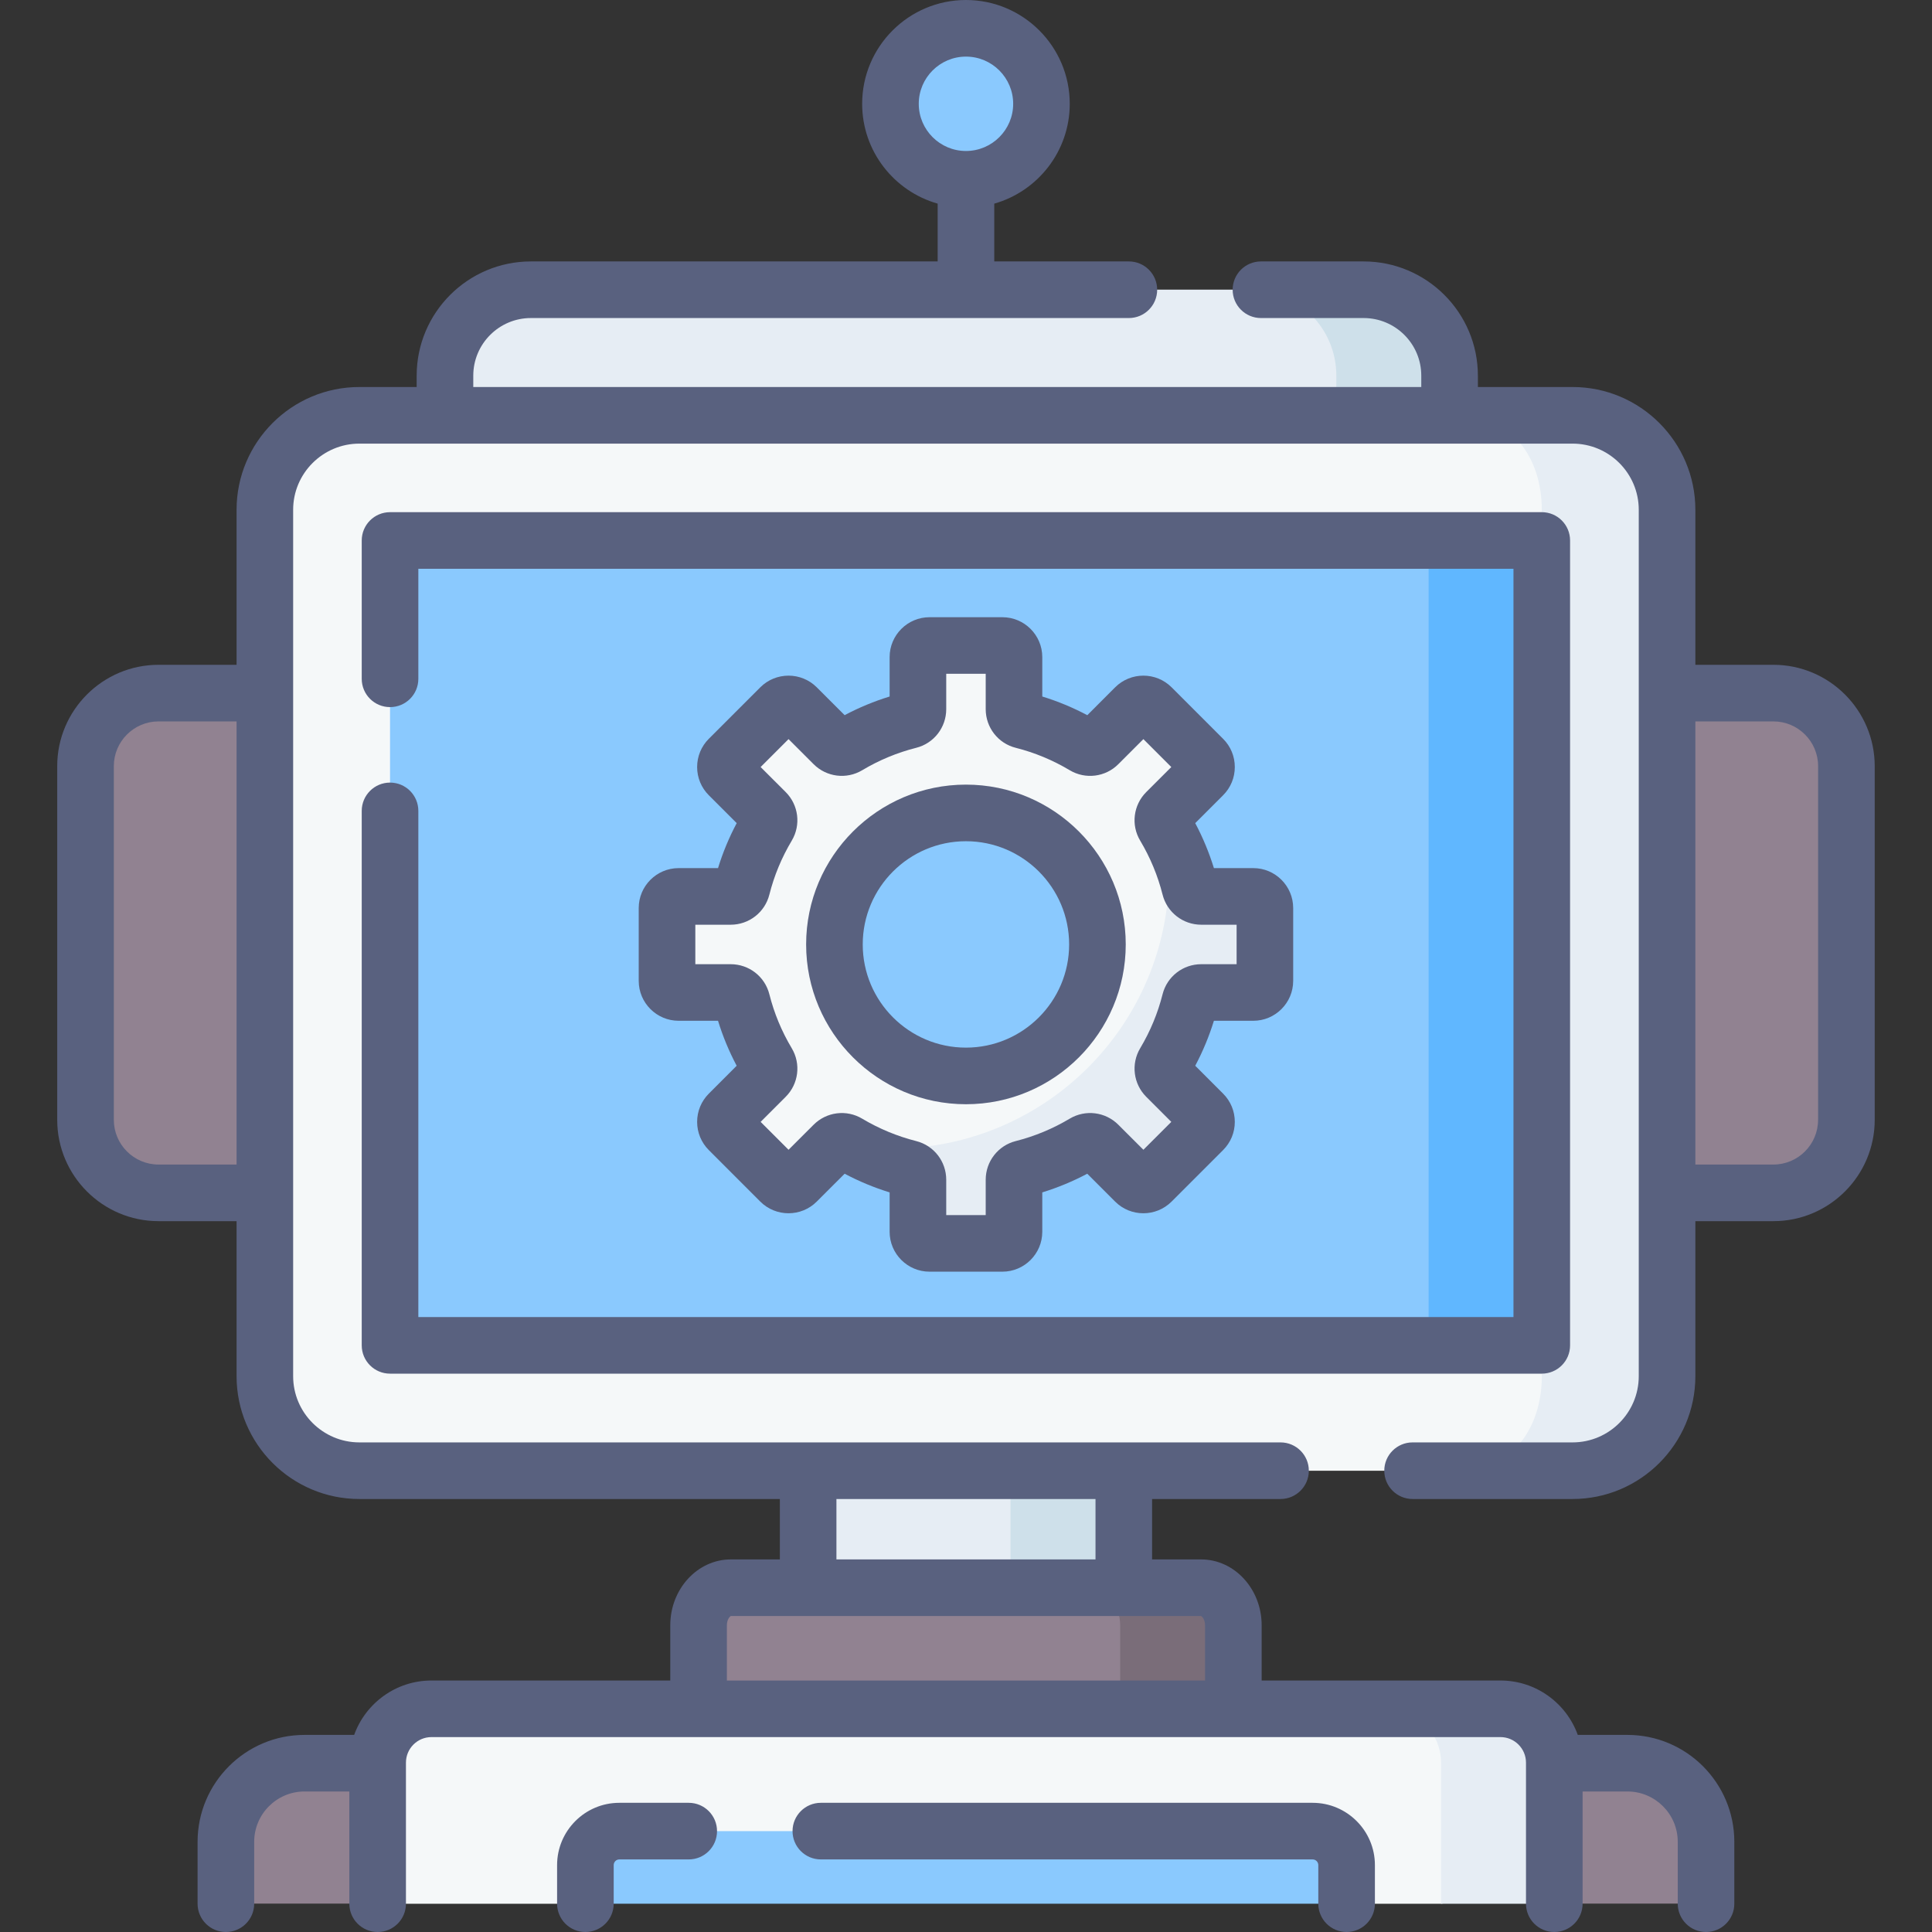
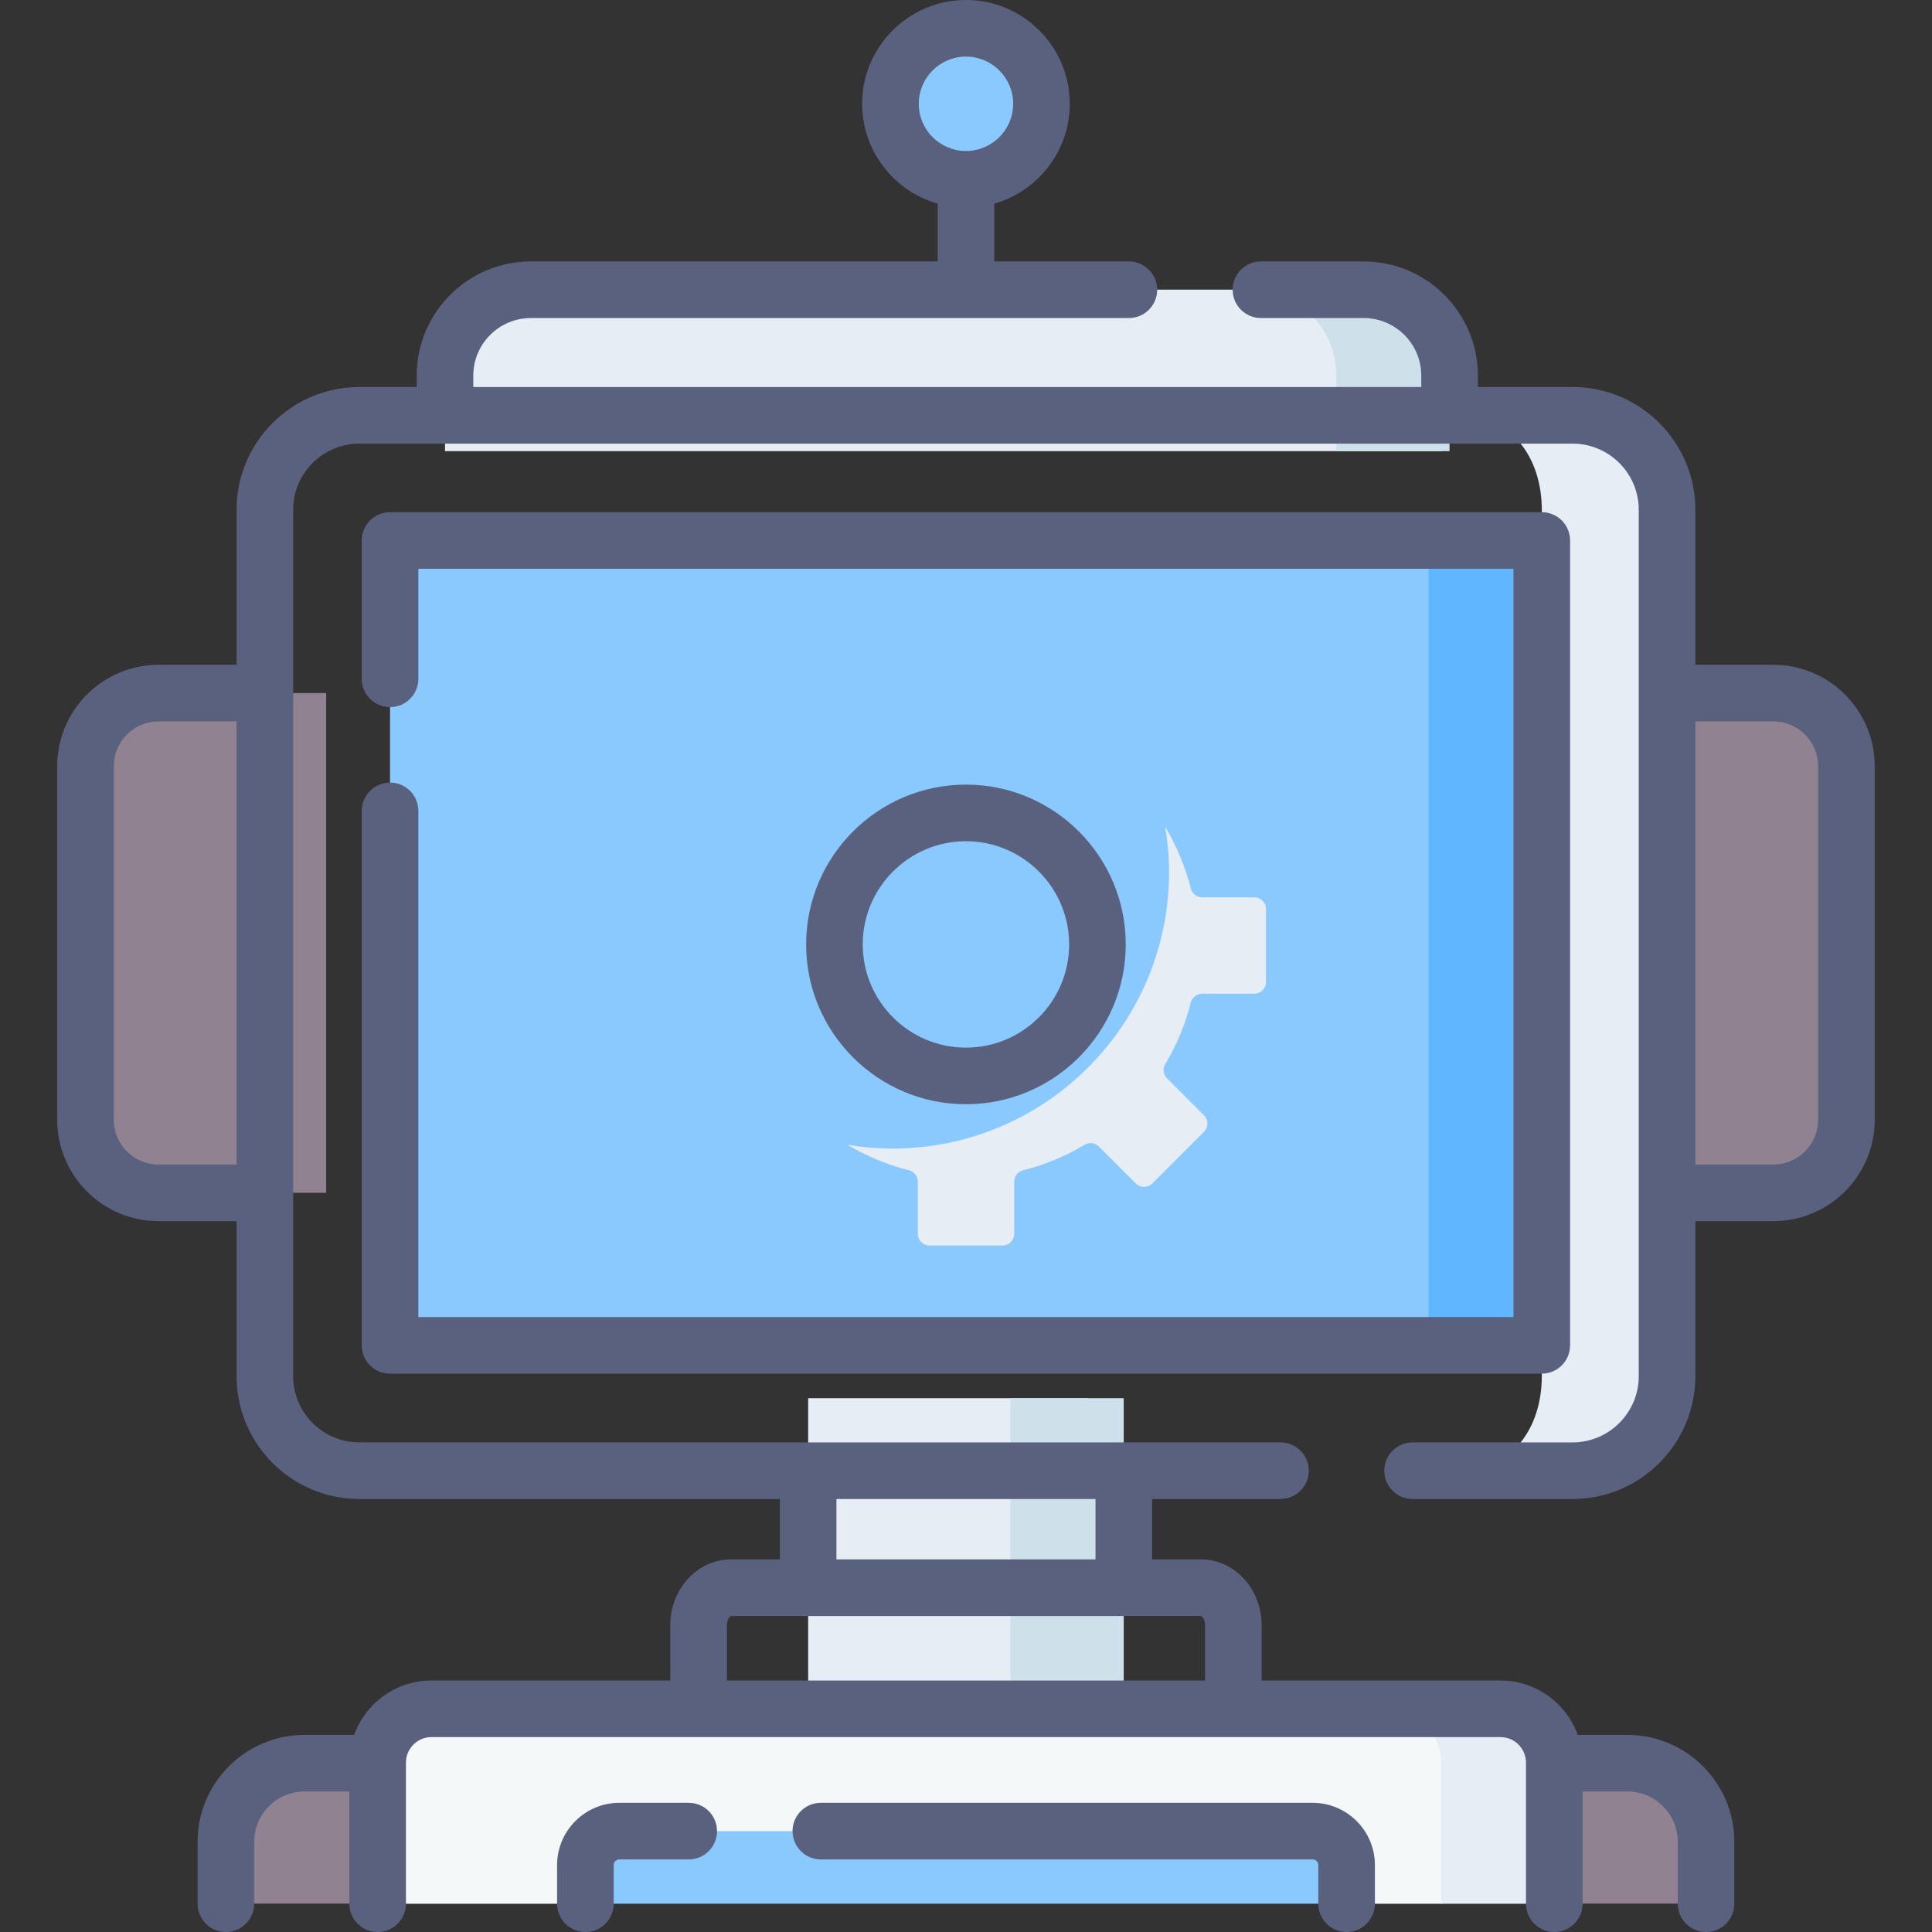
<svg xmlns="http://www.w3.org/2000/svg" width="60" height="60" viewBox="0 0 60 60" fill="none">
  <rect x="0" y="0" width="60" height="60" fill="#333333" stroke="none" />
  <path d="M44.785 14.011H13.82V11.665C13.82 10.191 15.015 8.996 16.489 8.996H39.186L42.35 9.23C43.824 9.23 44.785 10.191 44.785 11.665V14.011Z" fill="#E6EDF4" />
  <path d="M29.997 5.568C31.292 5.568 32.342 4.519 32.342 3.224C32.342 1.929 31.292 0.879 29.997 0.879C28.702 0.879 27.652 1.929 27.652 3.224C27.652 4.519 28.702 5.568 29.997 5.568Z" fill="#8AC9FE" />
  <path d="M42.348 8.996H38.832C40.306 8.996 41.501 10.191 41.501 11.665V14.011H45.017V11.665C45.017 10.191 43.822 8.996 42.348 8.996Z" fill="#CEE0EA" />
  <path d="M25.098 43.422H33.784V52.292H25.098V43.422Z" fill="#E6EDF4" />
  <path d="M31.383 43.422H34.898V52.292H31.383V43.422Z" fill="#CEE0EA" />
-   <path d="M21.695 54.031V50.476C21.695 49.831 22.144 49.309 22.698 49.309H34.019L36.922 49.57C37.477 49.57 37.925 50.093 37.925 50.737L37.865 54.031H21.695Z" fill="#918291" />
-   <path d="M37.301 49.309H33.785C34.339 49.309 34.788 49.831 34.788 50.476V54.031H38.304V50.476C38.304 49.831 37.855 49.309 37.301 49.309Z" fill="#7A6D79" />
  <path d="M50.541 54.754C51.889 54.754 52.983 55.847 52.983 57.196V58.649C52.983 58.908 52.773 59.118 52.514 59.118H48.27L45.944 57.991H13.511L11.728 59.118H7.484C7.226 59.118 7.016 58.908 7.016 58.649V57.196C7.016 55.847 8.109 54.754 9.458 54.754H50.541Z" fill="#918291" />
  <path d="M10.129 21.523V37.043H4.924C3.672 37.043 2.656 36.028 2.656 34.775V23.791C2.656 22.539 3.672 21.523 4.924 21.523H10.129Z" fill="#918291" />
  <path d="M50.625 21.523V37.043H55.072C56.325 37.043 57.34 36.028 57.34 34.775V23.791C57.34 22.539 56.325 21.523 55.072 21.523H50.625Z" fill="#918291" />
-   <path d="M48.604 45.44L45.557 45.675H11.162C9.541 45.675 8.227 44.361 8.227 42.739V15.834C8.227 14.213 9.541 12.898 11.162 12.898H45.557L48.604 13.133C50.225 13.133 51.539 14.447 51.539 16.068V42.505C51.539 44.126 50.225 45.44 48.604 45.44Z" fill="#F5F8F9" />
  <path d="M48.836 12.898H45.32C46.941 12.898 47.882 14.213 47.882 15.834V17.14L46.122 19.262V38.681L47.882 41.433V42.739C47.882 44.361 46.941 45.675 45.32 45.675H48.836C50.457 45.675 51.771 44.361 51.771 42.739V15.834C51.771 14.213 50.457 12.898 48.836 12.898Z" fill="#E6EDF4" />
  <path d="M12.113 41.43V17.137C12.113 16.942 12.271 16.785 12.465 16.785H44.131L47.295 17.02C47.489 17.02 47.647 17.177 47.647 17.371V41.196C47.647 41.39 47.489 41.548 47.295 41.548L44.131 41.782H12.465C12.271 41.782 12.113 41.625 12.113 41.43Z" fill="#8AC9FE" />
  <path d="M47.531 16.785H44.016C44.21 16.785 44.367 16.942 44.367 17.137V41.431C44.367 41.625 44.21 41.782 44.016 41.782H47.531C47.725 41.782 47.883 41.625 47.883 41.431V17.137C47.883 16.942 47.725 16.785 47.531 16.785Z" fill="#60B7FF" />
-   <path d="M39.136 28.347C39.136 28.147 38.974 27.985 38.774 27.985L37.141 28C36.976 28 36.832 27.887 36.791 27.726C36.619 27.044 36.539 26.268 36.188 25.68C36.103 25.537 36.125 25.356 36.242 25.238L37.391 24.09C37.532 23.949 37.532 23.72 37.391 23.578L35.785 21.973C35.644 21.832 35.415 21.832 35.274 21.973L34.125 23.121C34.008 23.238 33.827 23.261 33.684 23.176C33.095 22.824 32.452 22.554 31.77 22.381C31.61 22.341 31.497 22.197 31.497 22.031V20.409C31.497 20.209 31.335 20.047 31.135 20.047H28.865C28.665 20.047 28.503 20.209 28.503 20.409V22.031C28.503 22.197 28.391 22.341 28.23 22.381C27.548 22.554 26.905 22.824 26.316 23.175C26.174 23.261 25.992 23.238 25.875 23.121L24.727 21.973C24.585 21.832 24.356 21.832 24.215 21.973L22.61 23.578C22.468 23.72 22.468 23.949 22.61 24.09L23.758 25.238C23.875 25.356 23.897 25.537 23.812 25.68C23.461 26.269 23.191 26.912 23.018 27.594C22.977 27.754 22.833 27.867 22.668 27.867H21.046C20.846 27.867 20.684 28.029 20.684 28.229V30.499C20.684 30.698 20.846 30.861 21.046 30.861H22.668C22.833 30.861 22.977 30.973 23.018 31.134C23.191 31.816 23.461 32.459 23.812 33.048C23.897 33.19 23.875 33.372 23.758 33.489L22.61 34.637C22.468 34.778 22.468 35.008 22.61 35.149L24.215 36.754C24.356 36.895 24.585 36.895 24.727 36.754L25.875 35.606C25.992 35.489 26.174 35.467 26.316 35.551C26.905 35.903 27.713 35.965 28.395 36.137C28.556 36.178 28.669 36.322 28.669 36.487L28.654 38.105C28.654 38.305 28.816 38.467 29.016 38.467L30.97 38.547C31.17 38.547 31.332 38.385 31.332 38.185V36.563C31.332 36.397 31.444 36.253 31.605 36.213C32.287 36.04 33.121 35.727 33.71 35.376C33.853 35.291 34.034 35.313 34.152 35.43L35.3 36.578C35.441 36.72 35.67 36.72 35.812 36.578L37.165 35.137C37.306 34.995 37.306 34.766 37.165 34.625L36.017 33.477C35.9 33.36 35.878 33.178 35.963 33.036C36.314 32.447 36.714 31.618 36.887 30.936C36.927 30.775 37.071 30.663 37.237 30.663H38.859C39.059 30.663 39.221 30.501 39.221 30.301L39.136 28.347ZM30 33.462C27.737 33.462 25.902 31.627 25.902 29.363C25.902 27.1 27.737 25.265 30 25.265C32.264 25.265 34.099 27.1 34.099 29.363C34.099 31.627 32.264 33.462 30 33.462Z" fill="#F5F8F9" />
  <path d="M38.955 27.867H37.333C37.167 27.867 37.023 27.754 36.983 27.594C36.811 26.916 36.536 26.265 36.188 25.68C36.261 26.131 36.307 26.606 36.307 27.077C36.307 31.823 32.46 35.67 27.714 35.67C27.242 35.67 26.767 35.625 26.316 35.552C26.902 35.9 27.553 36.175 28.23 36.346C28.391 36.386 28.503 36.531 28.503 36.696V38.318C28.503 38.518 28.666 38.68 28.866 38.68H31.135C31.335 38.68 31.497 38.518 31.497 38.318V36.696C31.497 36.53 31.61 36.386 31.77 36.346C32.453 36.173 33.096 35.903 33.684 35.552C33.827 35.467 34.008 35.489 34.126 35.606L35.274 36.754C35.415 36.895 35.644 36.895 35.786 36.754L37.391 35.149C37.532 35.008 37.532 34.779 37.391 34.637L36.243 33.489C36.126 33.372 36.103 33.19 36.188 33.048C36.54 32.459 36.81 31.816 36.983 31.134C37.023 30.973 37.167 30.861 37.333 30.861H38.955C39.155 30.861 39.317 30.699 39.317 30.499V28.229C39.317 28.029 39.155 27.867 38.955 27.867Z" fill="#E6EDF4" />
  <path d="M11.727 59.123V54.742C11.727 53.819 12.475 53.07 13.398 53.07H43.316L46.21 53.317C47.133 53.317 47.881 54.065 47.881 54.988V58.638L44.753 59.123H41.817L39.314 58.459H21.169L18.178 59.123H11.727Z" fill="#F5F8F9" />
  <path d="M46.598 53.07H43.082C44.005 53.07 44.753 53.819 44.753 54.742V59.123H48.269V54.742C48.269 53.819 47.521 53.07 46.598 53.07Z" fill="#E6EDF4" />
  <path d="M18.18 59.121V57.922C18.18 57.339 18.652 56.867 19.234 56.867H40.765C41.347 56.867 41.819 57.339 41.819 57.922V59.121H18.18Z" fill="#8AC9FE" />
  <path d="M40.765 55.988H25.492C25.007 55.988 24.613 56.382 24.613 56.867C24.613 57.353 25.007 57.746 25.492 57.746H40.765C40.862 57.746 40.941 57.825 40.941 57.922V59.121C40.941 59.606 41.334 60 41.82 60C42.305 60 42.699 59.606 42.699 59.121V57.922C42.699 56.856 41.831 55.988 40.765 55.988Z" fill="#59617F" />
  <path d="M21.39 55.988H19.234C18.168 55.988 17.301 56.856 17.301 57.922V59.121C17.301 59.606 17.694 60 18.18 60C18.665 60 19.059 59.606 19.059 59.121V57.922C19.059 57.825 19.137 57.746 19.234 57.746H21.39C21.875 57.746 22.268 57.353 22.268 56.867C22.268 56.382 21.875 55.988 21.39 55.988Z" fill="#59617F" />
-   <path d="M21.076 26.96C20.392 26.96 19.836 27.516 19.836 28.2V30.462C19.836 31.145 20.392 31.701 21.076 31.701H22.299C22.447 32.184 22.641 32.651 22.878 33.098L22.013 33.964C21.779 34.198 21.65 34.51 21.65 34.841C21.65 35.172 21.779 35.483 22.013 35.717L23.612 37.317C24.095 37.8 24.882 37.8 25.365 37.316L26.231 36.451C26.678 36.688 27.146 36.882 27.628 37.031V38.254C27.628 38.937 28.184 39.493 28.868 39.493H31.13C31.813 39.493 32.369 38.937 32.369 38.254V37.031C32.852 36.882 33.319 36.688 33.766 36.451L34.632 37.317C35.115 37.8 35.901 37.8 36.385 37.316L37.984 35.717C38.219 35.483 38.348 35.172 38.348 34.841C38.348 34.51 38.219 34.198 37.985 33.964L37.119 33.098C37.356 32.651 37.55 32.184 37.699 31.701H38.922C39.605 31.701 40.161 31.145 40.161 30.462V28.2C40.161 27.516 39.605 26.96 38.922 26.96H37.699C37.55 26.478 37.356 26.01 37.119 25.563L37.985 24.697C38.219 24.463 38.348 24.152 38.348 23.821C38.348 23.49 38.219 23.178 37.985 22.945L36.385 21.345C35.902 20.862 35.116 20.862 34.632 21.345L33.767 22.211C33.319 21.973 32.852 21.779 32.369 21.631V20.408C32.369 19.724 31.813 19.168 31.13 19.168H28.868C28.184 19.168 27.628 19.724 27.628 20.408V21.631C27.146 21.779 26.678 21.973 26.231 22.21L25.365 21.345C24.882 20.862 24.095 20.862 23.612 21.345L22.013 22.944C21.779 23.178 21.65 23.49 21.65 23.821C21.65 24.152 21.779 24.463 22.013 24.697L22.879 25.563C22.641 26.01 22.447 26.478 22.299 26.96L21.076 26.96ZM23.893 27.784C24.041 27.196 24.275 26.633 24.588 26.108C24.879 25.621 24.802 25 24.4 24.598L23.622 23.821L24.489 22.954L25.267 23.732C25.669 24.134 26.29 24.211 26.777 23.92C27.3 23.607 27.864 23.373 28.453 23.224C29.002 23.086 29.386 22.592 29.386 22.024V20.925H30.612V22.024C30.612 22.592 30.996 23.086 31.545 23.224C32.134 23.373 32.697 23.607 33.221 23.92C33.709 24.212 34.33 24.134 34.731 23.732L35.509 22.954L36.376 23.821L35.598 24.598C35.196 25 35.118 25.621 35.41 26.108C35.723 26.633 35.957 27.196 36.105 27.784C36.244 28.334 36.738 28.718 37.306 28.718H38.404V29.944H37.306C36.738 29.944 36.244 30.327 36.105 30.877C35.957 31.465 35.723 32.029 35.41 32.553C35.119 33.04 35.196 33.661 35.598 34.063L36.376 34.841L35.509 35.707L34.731 34.93C34.33 34.528 33.709 34.45 33.221 34.741C32.697 35.054 32.133 35.288 31.545 35.437C30.996 35.576 30.612 36.069 30.612 36.638V37.736H29.386V36.638C29.386 36.069 29.003 35.576 28.453 35.437C27.865 35.288 27.301 35.054 26.777 34.742C26.29 34.45 25.669 34.528 25.267 34.93L24.489 35.707L23.622 34.841L24.4 34.063C24.802 33.661 24.879 33.04 24.588 32.553C24.275 32.029 24.041 31.465 23.893 30.877C23.754 30.327 23.26 29.944 22.692 29.944H21.594V28.718H22.692C23.26 28.718 23.754 28.334 23.893 27.784Z" fill="#59617F" />
  <path d="M29.998 34.293C32.735 34.293 34.961 32.067 34.961 29.33C34.961 26.593 32.735 24.367 29.998 24.367C27.262 24.367 25.035 26.593 25.035 29.33C25.035 32.067 27.262 34.293 29.998 34.293ZM29.998 26.125C31.765 26.125 33.203 27.563 33.203 29.33C33.203 31.098 31.765 32.535 29.998 32.535C28.231 32.535 26.793 31.098 26.793 29.33C26.793 27.563 28.231 26.125 29.998 26.125Z" fill="#59617F" />
  <path d="M55.074 20.646H52.651V15.832C52.651 13.729 50.94 12.019 48.837 12.019H45.897V11.666C45.897 9.71 44.305 8.119 42.348 8.119H39.16C38.674 8.119 38.281 8.512 38.281 8.998C38.281 9.483 38.674 9.877 39.16 9.877H42.348C43.336 9.877 44.139 10.679 44.139 11.666V12.019H14.698V11.666C14.698 10.679 15.501 9.877 16.487 9.877H35.058C35.544 9.877 35.937 9.483 35.937 8.998C35.937 8.512 35.544 8.119 35.058 8.119H30.878V6.324C32.229 5.941 33.222 4.696 33.222 3.224C33.222 1.446 31.776 0 29.999 0C28.221 0 26.775 1.446 26.775 3.224C26.775 4.696 27.768 5.941 29.12 6.324V8.119H16.487C14.531 8.119 12.94 9.71 12.94 11.666V12.019H11.161C9.058 12.019 7.347 13.729 7.347 15.832V20.646H4.924C3.189 20.646 1.777 22.058 1.777 23.793V34.777C1.777 36.513 3.189 37.924 4.924 37.924H7.347V42.738C7.347 44.842 9.058 46.553 11.161 46.553H24.219V48.429H22.698C21.66 48.429 20.816 49.347 20.816 50.476V52.19H13.399C12.295 52.19 11.353 52.895 10.999 53.879H9.457C7.626 53.879 6.136 55.368 6.136 57.2V59.121C6.136 59.607 6.53 60 7.015 60C7.501 60 7.894 59.607 7.894 59.121V57.2C7.894 56.338 8.595 55.636 9.457 55.636H10.849V59.121C10.849 59.607 11.243 60 11.728 60C12.214 60 12.607 59.607 12.607 59.121V54.74C12.607 54.303 12.962 53.947 13.399 53.947H46.599C47.035 53.947 47.391 54.303 47.391 54.74V59.121C47.391 59.607 47.784 60 48.27 60C48.755 60 49.149 59.607 49.149 59.121V55.636H50.541C51.402 55.636 52.104 56.337 52.104 57.2V59.121C52.104 59.607 52.497 60 52.983 60C53.468 60 53.861 59.607 53.861 59.121V57.2C53.861 55.368 52.372 53.879 50.541 53.879H48.999C48.645 52.895 47.703 52.19 46.599 52.19H39.182V50.476C39.182 49.347 38.338 48.429 37.3 48.429H35.779V46.553H39.768C40.253 46.553 40.647 46.159 40.647 45.674C40.647 45.188 40.253 44.795 39.768 44.795H11.161C10.027 44.795 9.104 43.872 9.104 42.738V15.832C9.104 14.699 10.027 13.777 11.161 13.777H48.837C49.971 13.777 50.893 14.699 50.893 15.832V42.738C50.893 43.872 49.971 44.795 48.837 44.795H43.869C43.384 44.795 42.99 45.188 42.99 45.674C42.99 46.159 43.384 46.553 43.869 46.553H48.837C50.94 46.553 52.651 44.842 52.651 42.738V37.924H55.074C56.809 37.924 58.221 36.512 58.221 34.777V23.793C58.22 22.058 56.809 20.646 55.074 20.646ZM28.533 3.224C28.533 2.415 29.191 1.758 29.999 1.758C30.807 1.758 31.465 2.415 31.465 3.224C31.465 4.032 30.807 4.689 29.999 4.689C29.191 4.689 28.533 4.032 28.533 3.224ZM37.424 50.476V52.19H22.574V50.476C22.574 50.287 22.674 50.194 22.698 50.187L37.298 50.187C37.324 50.194 37.424 50.287 37.424 50.476ZM34.022 48.429H25.976V46.553H34.022V48.429ZM4.924 36.166C4.158 36.166 3.535 35.543 3.535 34.777V23.793C3.535 23.027 4.158 22.404 4.924 22.404H7.347V36.166H4.924V36.166ZM56.462 34.777C56.462 35.543 55.84 36.166 55.074 36.166H52.651V22.404H55.074C55.84 22.404 56.463 23.027 56.463 23.793V34.777H56.462Z" fill="#59617F" />
  <path d="M12.113 24.304C11.628 24.304 11.234 24.697 11.234 25.183V41.781C11.234 42.267 11.628 42.66 12.113 42.66H47.881C48.367 42.66 48.76 42.267 48.76 41.781V16.785C48.76 16.3 48.367 15.906 47.881 15.906H12.113C11.628 15.906 11.234 16.3 11.234 16.785V21.081C11.234 21.567 11.628 21.96 12.113 21.96C12.599 21.96 12.992 21.567 12.992 21.081V17.664H47.002V40.902H12.992V25.183C12.992 24.697 12.599 24.304 12.113 24.304Z" fill="#59617F" />
</svg>